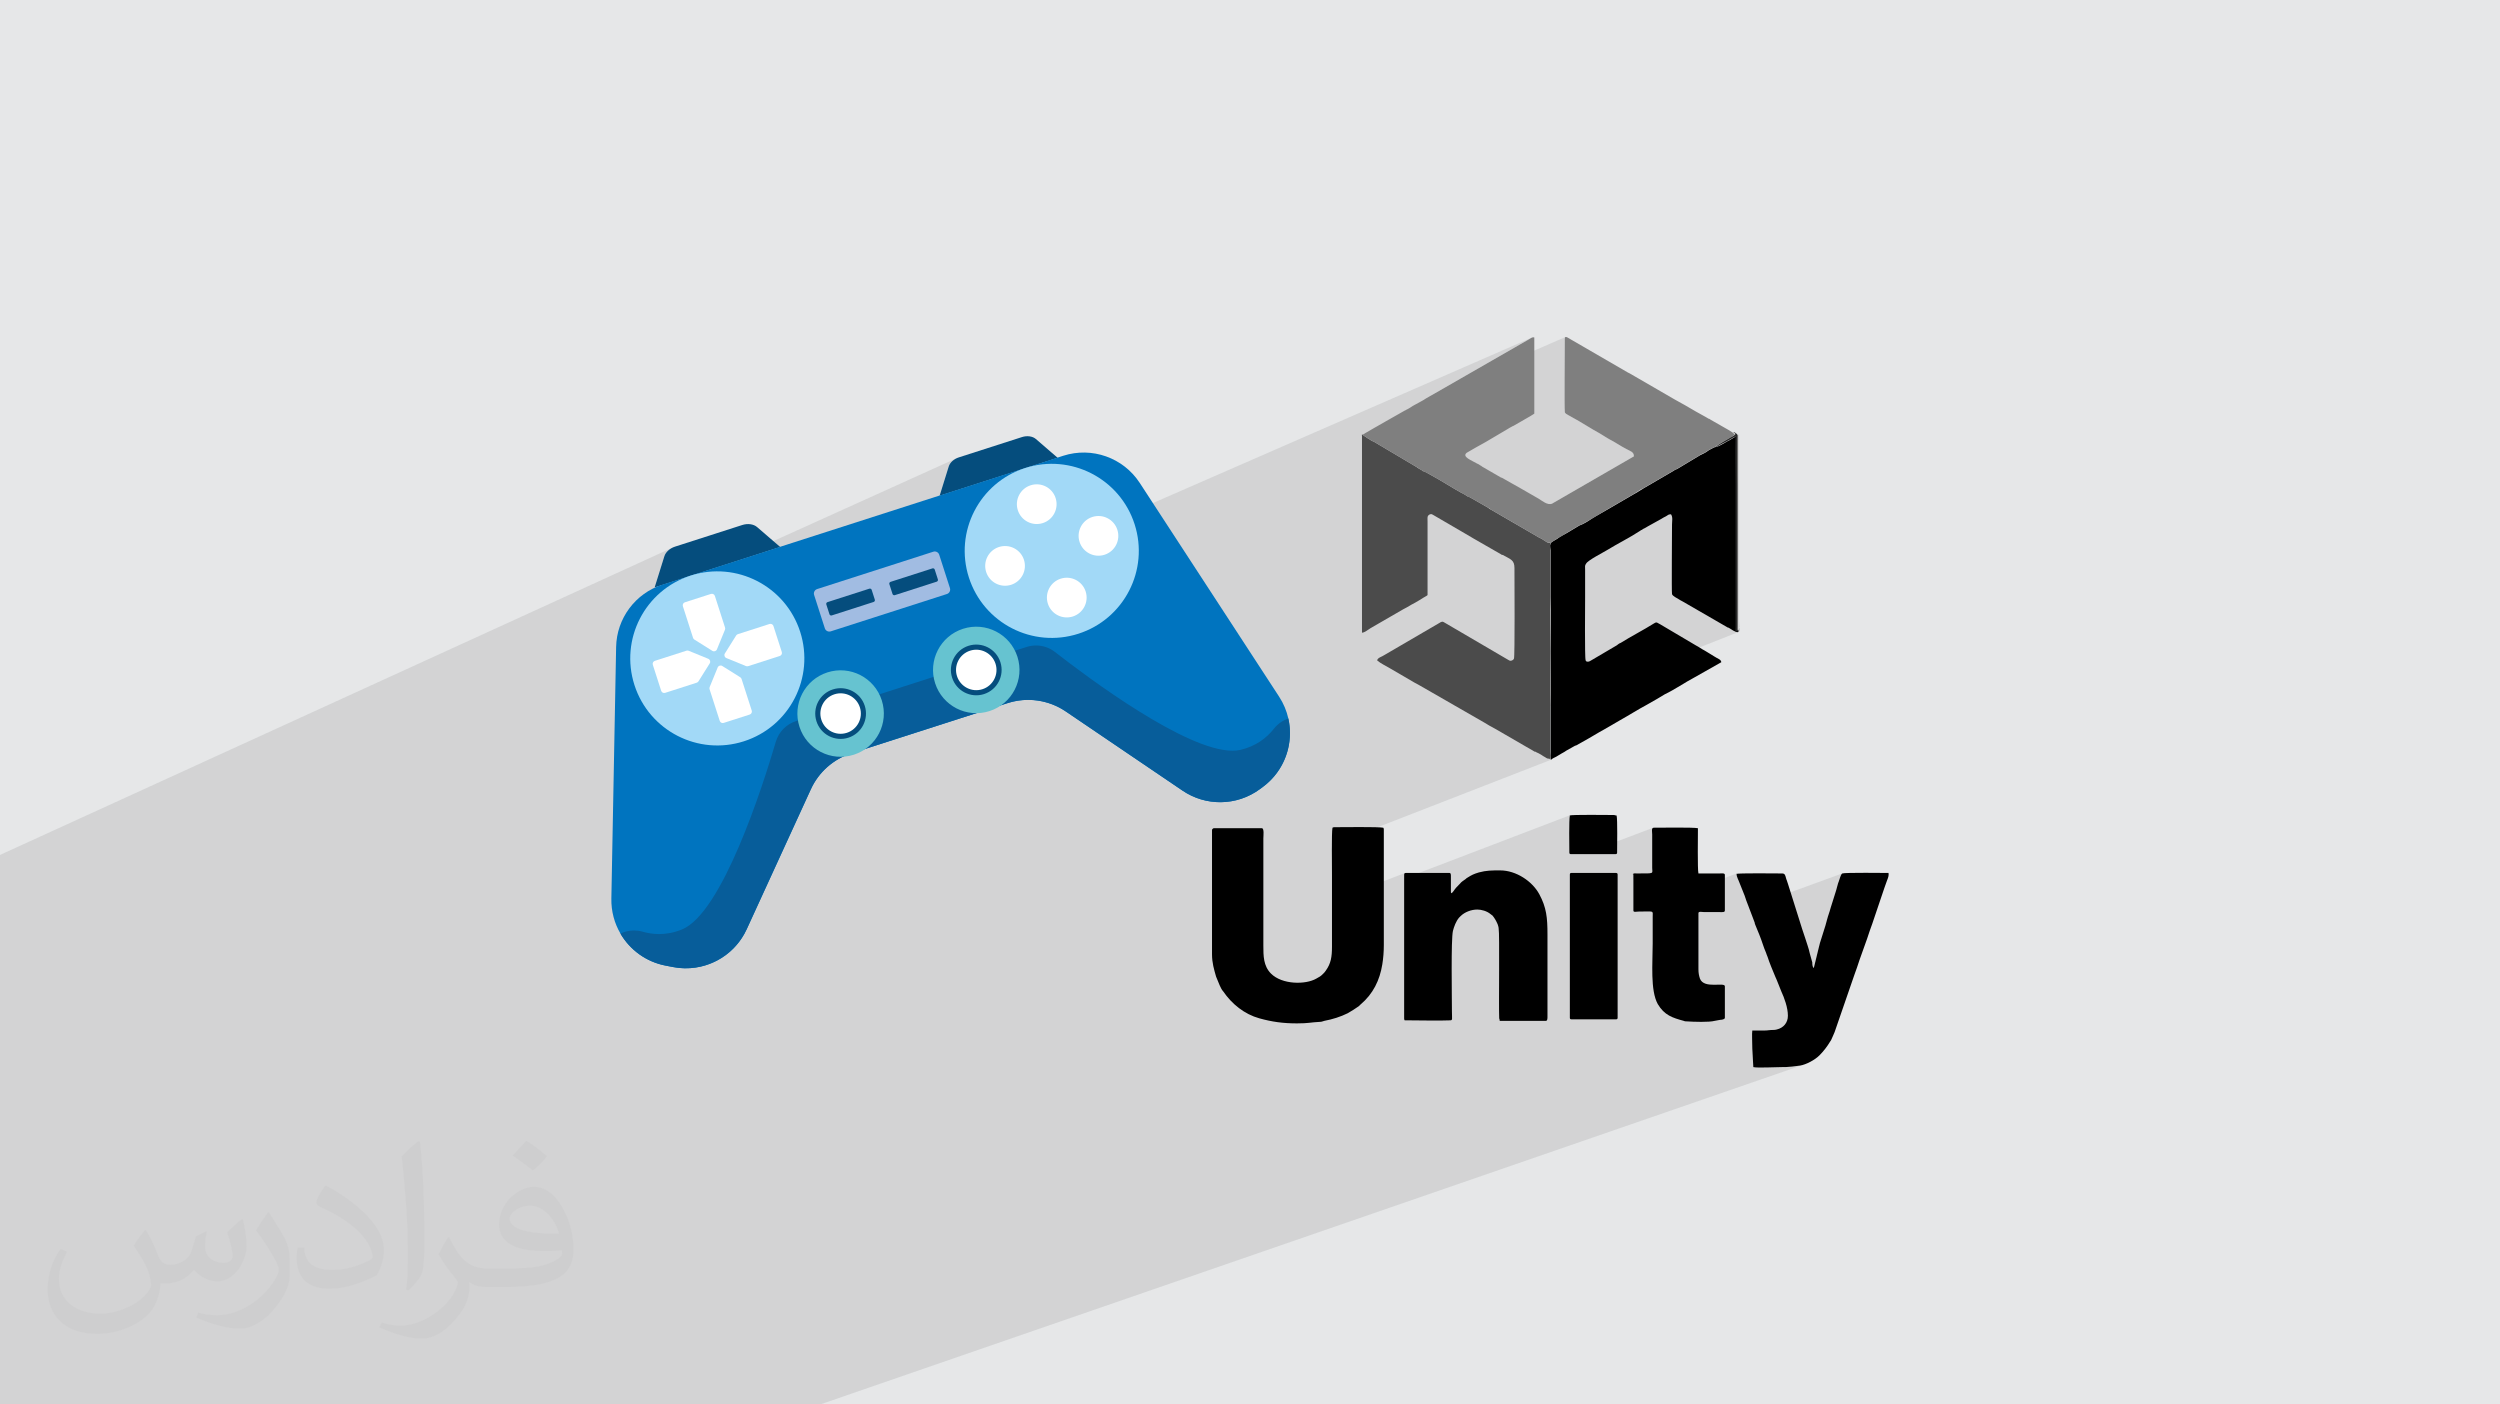
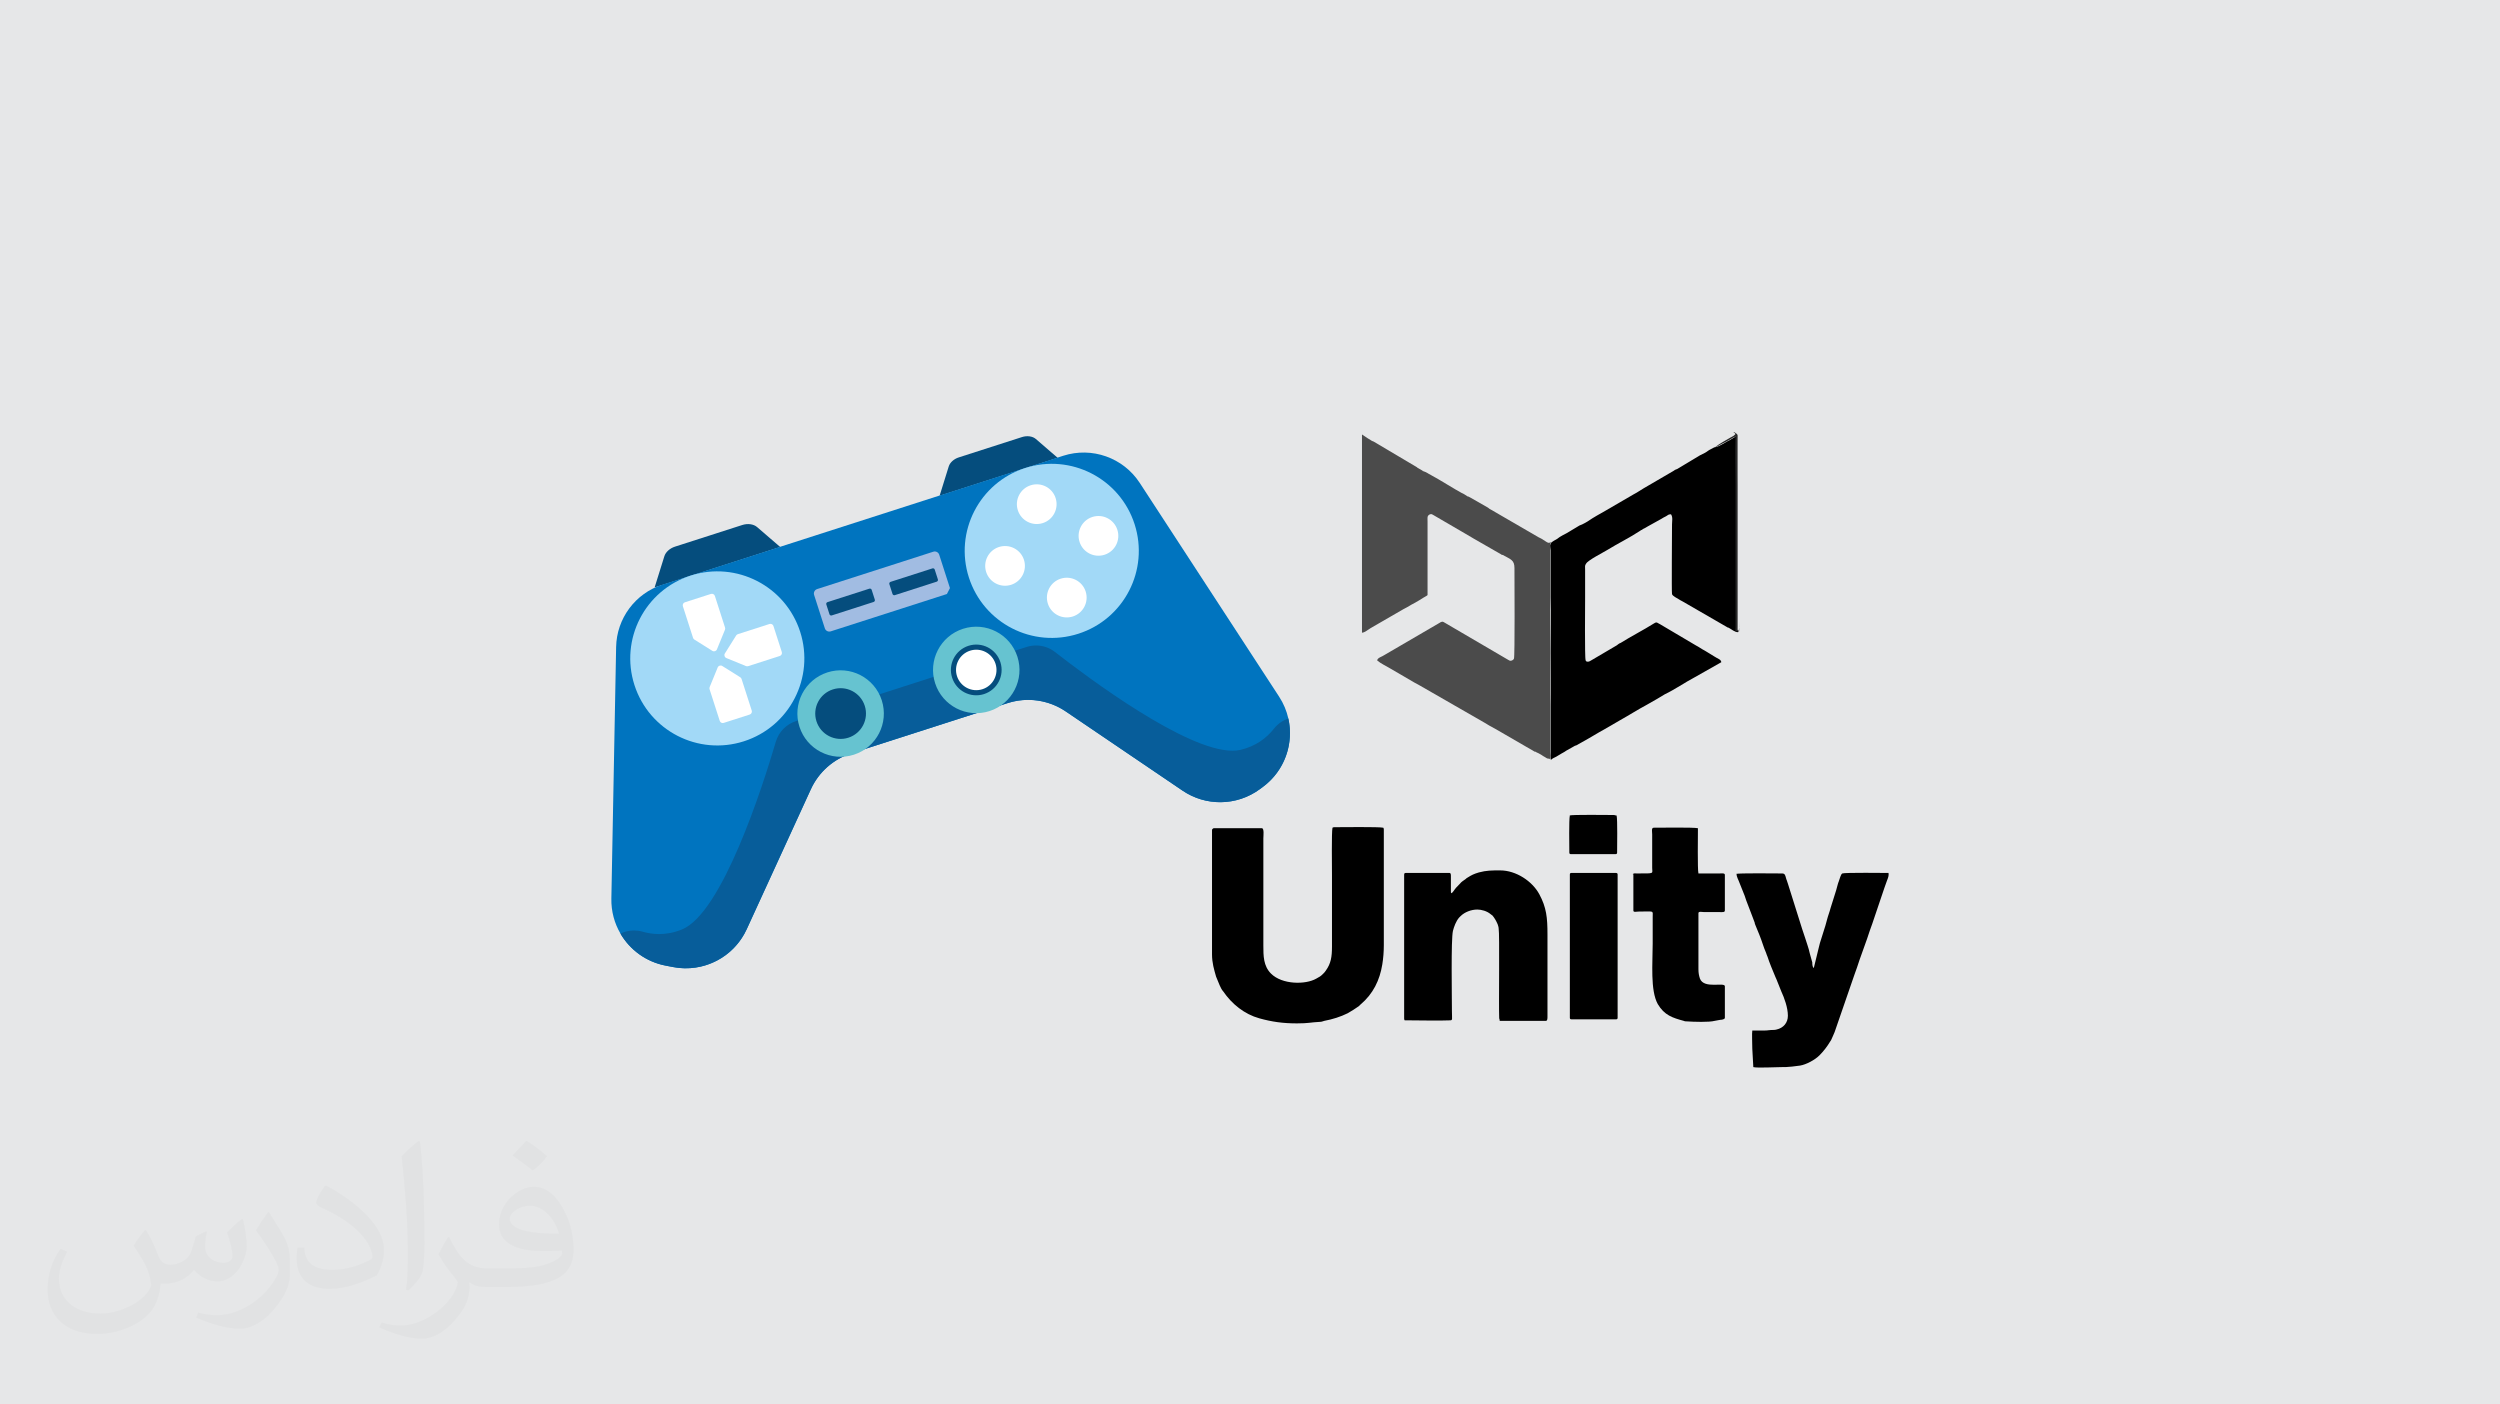
<svg xmlns="http://www.w3.org/2000/svg" xml:space="preserve" width="94.192mm" height="52.917mm" version="1.1" style="shape-rendering:geometricPrecision; text-rendering:geometricPrecision; image-rendering:optimizeQuality; fill-rule:evenodd; clip-rule:evenodd" viewBox="0 0 9404.92 5283.66">
  <defs>
    <style type="text/css">
   
    .fil3 {fill:black}
    .fil6 {fill:#282828}
    .fil4 {fill:#4B4B4B}
    .fil5 {fill:#7F7F7F}
    .fil0 {fill:#E6E7E8}
    .fil10 {fill:#A2D9F7;fill-rule:nonzero}
    .fil12 {fill:#66C3D0;fill-rule:nonzero}
    .fil8 {fill:#0074BF;fill-rule:nonzero}
    .fil7 {fill:#054D7D;fill-rule:nonzero}
    .fil9 {fill:#075D9A;fill-rule:nonzero}
    .fil13 {fill:#A1BCE2;fill-rule:nonzero}
    .fil11 {fill:white;fill-rule:nonzero}
    .fil2 {fill:#373435;fill-opacity:0.031}
    .fil1 {fill:#2B2A29;fill-opacity:0.102}
   
  </style>
  </defs>
  <g id="Layer_x0020_1">
    <polygon class="fil0" points="-0,0 9404.92,0 9404.92,5283.66 -0,5283.66 " />
-     <path class="fil1" d="M-0 4061.62l0 -3.24 0 -0.03 0 -0.13 0 -1.87 0 -0.03 0 -0.4 0 -2.98 0 -7.09 0 -1.18 0 -2.97 0 -1.33 0 -0.12 0 -0.25 0 -0.25 0 -0.35 0 -0.62 0 -1.18 0 -0.07 0 -7.29 0 -7.93 0 -10.11 0 -14.7 0 -4.19 0 -1.31 0 -24.87 0 -4.09 0 -18.8 0 -0.44 0 -14.58 0 -0.74 0 -20.87 0 -4.58 0 -5.32 0 -0.07 0 -10.84 0 -1.91 0 -4.64 0 -2.39 0 -16.43 0 -2.51 0 -0.03 0 -6.65 0 -2.38 0 -7.83 0 -0.09 0 -0.1 0 -0.53 0 -0.1 0 -1.24 0 -2.66 0 -1.95 0 -2.65 0 -2.17 0 -0.92 0 -20.56 0 -19.2 0 -1.78 0 -1.47 0 -12.11 0 -0.95 0 -12.5 0 -7.27 0 -1.38 0 -0.01 0 -6.99 0 -5.6 0 -3.49 0 -2.57 0 -14.54 0 -0.05 0 -1.89 0 -0.53 0 -6.83 0 -0.67 0 -0.35 0 -0.01 0 -2.58 0 -5.84 0 -2.03 0 -3.24 0 -1.24 0 -0.04 0 -0.64 0 -1.12 0 -0.55 0 -6.89 0 -5.53 0 -6.91 0 -6 0 -4.99 0 -13.89 0 -0.59 0 -6.04 0 -2.29 0 -5.11 0 -4.86 0 -11.76 0 -1.68 0 -0.33 0 -24.19 0 -9.62 0 -0.03 0 -0.93 0 -12.82 0 -7.87 0 -8.12 0 -50.71 0 -14.42 0 -1.91 0 -11.92 0 -21.21 0 -16.32 0 -10.5 0 -42.19 0 -15.14 0 -15.64 0 -10.14 0 -2.13 0 -12.13 0 -1.11 0 -92.34 0 -17.04 2532.28 -1157.28 -6.73 3.38 -6.18 3.96 -5.56 4.49 -4.87 4.94 -4.1 5.32 -3.27 5.65 -2.35 5.91 -36.54 117.11 9.21 -2.96 1.71 -0.78 -1.64 0.75 103.46 -33.27 6.96 -2.84 15.91 -5.56 16.18 -4.75 7.28 -1.75 53.34 -17.14 925.05 -418.32 -6.31 3.19 -5.81 3.73 -5.23 4.22 -4.57 4.64 -3.86 5.02 -3.07 5.31 -2.22 5.56 -34.29 110.2 298.79 -96.06 6.99 -2.86 15.92 -5.56 16.17 -4.75 7.38 -1.77 98.91 -31.8 -54.05 24.15 12.64 -1.07 16.15 -0.56 16.06 0.25 15.95 1.03 15.82 1.81 15.66 2.56 15.47 3.3 15.25 4.04 15.02 4.76 14.75 5.47 14.47 6.16 14.14 6.84 13.8 7.5 13.44 8.17 13.04 8.8 12.62 9.43 12.17 10.04 11.7 10.63 11.2 11.23 10.68 11.79 10.13 12.36 9.56 12.91 8.96 13.44 8.34 13.96 7.68 14.48 1.95 4.16 1511.59 -660.13 -2.4 1.1 -2.31 1.38 -2.33 1.53 -2.47 1.57 -2.71 1.51 -367.72 211.17 506.73 -220.51 -1.74 0.87 -1.02 1.76 -0.48 2.49 -0.12 3.02 0.06 3.37 0.06 3.55 -0.02 9.1 -0.06 12.6 -0.08 15.56 -0.11 17.99 -0.11 19.88 -0.12 21.24 -0.12 22.07 -0.1 22.35 -0.07 22.11 -0.05 21.33 -0.01 20.01 0.04 18.15 0.1 15.77 0.16 12.85 0.24 9.4 0.31 5.4 0.34 2.62 0.95 2.16 1.44 1.81 1.82 1.54 2.09 1.36 2.25 1.28 2.29 1.27 2.23 1.36 2.15 1.35 2.16 1.22 2.15 1.13 2.15 1.09 2.15 1.08 2.16 1.13 2.15 1.22 2.16 1.35 11.41 6.31 12.49 7.26 13.2 7.88 13.57 8.19 13.56 8.2 13.2 7.88 12.49 7.26 11.41 6.31 24.85 15.3 1.35 0.72 1.22 0.72 1.13 0.72 1.09 0.71 1.09 0.72 1.13 0.72 1.22 0.71 1.35 0.72 8.53 4.47 8.39 4.73 8.3 4.91 8.26 5 8.25 5 8.3 4.92 8.39 4.73 8.53 4.46 4.99 2.64 4.83 2.36 4.52 2.3 4.05 2.51 3.41 2.96 2.65 3.64 1.7 4.59 0.6 5.78 -307.84 177.82 -156.47 65.3 14.96 8.69 824.18 -343.59 1.03 1.66 0.36 0.78 0.78 0.36 1.66 1.03 3.82 3.82 -3.82 3.82 -2.07 1.91 -1.94 1.47 -1.85 1.17 -1.8 0.96 -1.81 0.87 -1.84 0.89 -1.94 1.03 -2.07 1.27 -4.34 2.34 -6.74 3.84 -2.88 1.69 46.47 -19.35 0 739.99 -8.47 3.34 4.63 0.47 -705.54 278.64 0 151.58 0 2.79 0 2.66 0 2.56 0 2.53 0 2.52 0 2.56 0 2.66 0 2.79 -0.07 2.57 -0.17 3.26 -0.16 3.75 -0.04 2.06 92.46 -36.02 0.71 -0.23 0.72 -0.14 0.72 -0.07 0.71 -0.03 0.72 0 -96.05 37.41 -0.02 1.06 0.11 4.13 0.37 4.02 0.74 3.7 1.18 3.2 -824.68 320.78 -0.03 5 -0.02 14.4 0.02 14.53 0.05 14.36 0.08 13.84 0.09 13.02 0.09 11.88 0.07 10.42 0.06 8.63 0.02 6.54 0 97.84 273.96 -104.82 -1.03 0.83 -0.68 1.11 -0.42 1.39 -0.21 1.64 -0.08 1.86 -0.01 2.06 0 11.77 621.43 -237.4 1.92 0 -0.65 3.81 -0.53 5.55 -0.42 7.07 -0.32 8.34 -0.22 9.38 -0.15 10.18 -0.08 10.76 -0.03 11.11 0.02 11.22 0.06 11.09 0.07 10.75 0.09 10.16 0.09 9.35 0.08 8.29 0.05 7.01 0.02 5.5 0.09 1.35 0.27 1.16 0.45 0.99 0.63 0.81 0.81 0.63 0.99 0.45 1.16 0.27 1.35 0.09 46.9 0 261.77 -98.73 -1.94 1.86 -1.09 2.81 -0.43 3.49 0.01 3.94 0.26 4.15 0.3 4.1 0.15 3.81 0 126.19 0.35 7.49 0.34 5.48 -0.79 3.76 -3.02 2.39 -67.64 25.18 0 116.3 0.51 2.37 1.09 1.13 382.73 -141.14 3.8 -0.02 0.03 -0.01 0.34 4.3 0.92 4.3 1.37 4.3 1.68 4.3 1.86 4.29 1.91 4.3 1.82 4.3 1.59 4.3 19.12 47.81 0.72 2.15 0.71 2.16 0.72 2.15 0.72 2.16 0.72 2.15 0.72 2.15 0.72 2.16 0.72 2.15 10.2 26.71 351.16 -128.04 -1.35 0.97 -1.19 1.39 -1.06 1.71 -0.95 1.92 -0.86 2 -0.79 1.98 -0.74 1.84 -0.72 1.6 -5.74 17.2 -0.63 1.36 -0.5 1.24 -0.41 1.2 -0.37 1.23 -0.37 1.31 -0.41 1.47 -0.5 1.69 -0.64 1.99 -0.72 2.79 -0.71 2.66 -0.72 2.56 -0.72 2.52 -0.72 2.52 -0.72 2.57 -0.71 2.66 -0.72 2.79 -21.03 66.92 -1.52 5.65 -1.65 5.52 -1.75 5.43 -1.78 5.38 -1.79 5.38 -1.75 5.43 -1.65 5.52 -1.52 5.66 -0.72 2.87 -0.71 2.85 -0.72 2.8 -0.72 2.73 -0.72 2.64 -0.72 2.54 -0.71 2.39 -0.72 2.24 -21.03 66.94 -0.72 2.87 -0.72 2.87 -0.72 2.87 -0.72 2.87 -0.72 2.87 -0.72 2.88 -0.71 2.87 -0.72 2.87 -17.2 70.75 -137.93 49.04 15.56 38.9 4.36 9.83 4.36 10.69 4.17 11.37 3.82 11.84 3.29 12.11 2.58 12.18 1.67 12.04 0.6 11.71 -0.79 9.67 -2.29 8.89 -3.67 8.04 -4.96 7.11 -6.12 6.13 -7.17 5.07 -8.12 3.95 -101.47 35.55 0.03 2.6 0.21 10.46 0.24 10.15 0.19 9.17 0.08 7.51 3.81 68.83 7.58 1.1 11.81 0.52 14.73 0.07 16.32 -0.25 16.58 -0.43 15.54 -0.47 13.16 -0.38 9.46 -0.16 5.33 0 4.7 -0.03 4.35 -0.07 4.25 -0.14 4.43 -0.23 4.88 -0.34 5.6 -0.47 6.59 -0.63 30.59 -3.82 9.01 -2.04 9.61 -3.14 -3705.33 1280.17 -3.25 0 -17.47 0 -30.97 0 -94.09 0 -179.76 0 -101.97 0 -72.44 0 -21.21 0 -180.5 0 -5.3 0 -8.99 0 -55.21 0 -34.48 0 -13.17 0 -61.57 0 -24.92 0 -11.01 0 -120.93 0 -18.71 0 -1.32 0 -3.17 0 -27.12 0 -45.69 0 -41.81 0 -30.53 0 -19.1 0 -5.05 0 -45.08 0 -0.38 0 -0.64 0 -80.71 0 -10.92 0 -61.82 0 -29.62 0 -12.09 0 -19.66 0 -16.01 0 -24.93 0 -19.26 0 -23.45 0 -22.15 0 -2.7 0 -10.22 0 -15.51 0 -9.05 0 -41.61 0 -13.11 0 -16.26 0 -29.14 0 -3.55 0 -11.61 0 -0.54 0 -3.68 0 -15.89 0 -88.7 0 -18.39 0 -76.11 0 -12.54 0 -0.02 0 -3.18 0 -9.46 0 -19.94 0 -13.35 0 -6.03 0 -62.26 0 -164.87 0 -5.33 0 -2.75 0 -32.55 0 -0.74 0 -7.05 0 -2.37 0 -0.15 0 -90.76 0 -19.63 0 -3.75 0 -2.51 0 -21.12 0 -18.29 0 -35.92 0 -2.87 0 -9.36 0 -1.95 0 -13.89 0 -1.3 0 -50.63 0 -38.91 0 -12.26 0 -19.78 0 -19.55 0 -13.18 0 -4.37 0 -33.03 0 -10.63 0 -38.44 0 -2 0 -23.23 0 -6.33 0 -8.5 0 -164.98 0 -17.62 0 -1.59 0 -26.03 0 -17.53 0 -60.14 0 0 -60.02 0 -95.73 0 -0.59 0 -4.37 0 -9.15 0 -0.76 0 -5.41 0 -4.07 0 -11.62 0 -5.81 0 -2.67 0 -3.44 0 -6.66 0 -0.2 0 -110.54 0 -2 0 -1.87 0 -0.29 0 -0.58 0 -11.75 0 -4.08 0 -7.06 0 -0.62 0 -4.11 0 -2.08 0 -3.52 0 -0.42 0 -0.79 0 -54.56 0 -0.53 0 -2.98 0 -0.03 0 -12.21 0 -2.22 0 -0.54 0 -0.02 0 -0.08 0 -1.41 0 -17.5 0 -0.78 0 -32.96 0 -7.59 0 -3.04 0 -17.33 0 -3.24 0 -3.21 0 -0.45 0 -30.63 0 -16.75 0 -6.63 0 -3.91 0 -0.09 0 -17.95 0 -5.22 0 -14.15 0 -2.61 0 -15.7 0 -10.12 0 -18.39 0 -19.29 0 -4.55 0 -6.92 0 -30.33 0 -0.9 0 -9.44 0 -1.68 0 -19.6 0 -0.45 0 -0.98 0 -0.2 0 -9.63 0 -1.89 0 -4.05 0 -19.93 0 -0.02 0 -1.11 0 -5.53 0 -9.17 0 -0.63 0 -0.23 0 -23.16 0 -0.67 0 -2.3 0 -2.94 0 -2.97 0 -7.2 0 -0.06 0 -0.11 0 -0.06 0 -0.44 0 -0.23 0 -1.44 0 -4.89 0 -0.91 0 -2.66 0 -1.81 0 -4.23 0 -10.24 0 -5.81 0 -0.66 0 -15.14 0 -0.75 0 -0.03 0 -0.21 0 -0.46 0 -0.09 0 -3.57 0 -5.74 0 -2.87 0 -1.32 0 -0.52 0 -0.06 0 -2.46 0 -0.96 0 -0.18 0 -0.12 0 -0.54 0 -0.01 0 -0.24 0 -0.42 0 -0.89 0 -1.96 0 -1.43 0 -0.86 0 -0.29 0 -0.09 0 -1.62 0 -1.67 0 -2.58 0 -1.56 0 -0.26 0 -0.42 0 -3.97 0 -0.92 0 -0.56 0 -0.25 0 -0.06 0 -0.26 0 -2.36 0 -3.87 0 -0.92 0 -7.62 0 -0.51 0 -39.98 0 -20.19 0 -10.4 0 -0.59 0 -2.29 0 -16.12 0 -1.74 0 -24.26 0 -10.18 0 -0.24 0 -0.42 0 -2.54 0 -3.61 0 -1.22 0 -1.09 0 -0.62 0 -8.17 0 -0.93 0 -7.27 0 -2.13 0 -0.37 0 -0.68 0 -17.73 0 -27.62 0 -19.11 0 -0.77 0 -11.08 0 -8.05 0 -9.33 0 -3.57 0 -1.05 0 -0.66 0 -15.13zm2598.28 -1896.39l-8 3.61 0.04 -0.01 7.96 -3.6z" />
    <path class="fil2" d="M548.54 4627.69c17.95,27.21 29.6,53.36 40.96,82.43 8.45,16.91 12.93,48.09 52.57,48.09 11.61,0 28.28,-3.42 43.06,-11.61 16.63,-8.73 29.32,-21.94 35.94,-42l15.85 -53.36 38.57 -19.02 2.64 2.64c-5.27,20.09 -6.59,39.36 -6.59,54.43 0,44.63 38.57,61.56 69.22,61.56 17.95,0 34.09,-8.73 34.09,-25.11 0,-21.13 -8.98,-57.06 -20.62,-89.29 17.95,-17.95 35.94,-35.94 56.53,-50.47l3.17 1.6c8.98,38.04 14,75.56 14,100.66 0,24.57 -10.83,51.79 -19.81,69.49 -18.49,34.87 -51.25,62.62 -90.87,62.62 -30.1,0 -63.65,-15.07 -86.66,-43.06l-1.32 0c-21.66,26.96 -55.22,51.25 -108.86,51.25l-16.63 0c-2.64,35.41 -10.29,60.49 -21.94,82.95 -31.95,62.34 -126.81,106.47 -216.1,106.47 -124.17,0 -186.51,-71.59 -186.51,-166.96 0,-58.91 19.27,-113.6 48.88,-152.42l24.29 10.04c-18.49,35.41 -30.91,68.68 -30.91,101.45 0,89.29 72.66,131.83 156.4,131.83 77.68,0 173.83,-49.41 191.28,-106.72 -6.59,-62.62 -30.1,-91.93 -66.04,-148.99 10.83,-19.02 24.83,-38.04 42.28,-58.38l3.17 0 0 0 0 0 -0.02 -0.09zm1432.13 -336.04c26.15,16.39 51.79,35.66 76.87,57.85 -14,19.81 -31.45,37.79 -53.11,53.64 -25.11,-20.34 -50.19,-37.79 -75.84,-56.27 17.42,-19.55 34.62,-38.29 52.04,-55.22l0 0 0 0 0 0 0 0 0 0 0.03 0zm13.47 244.11c-42.28,0 -76.87,27.75 -76.87,48.34 0,44.13 84.53,57.85 185.72,57.31 -12.68,-51.79 -57.06,-105.68 -108.86,-105.68l0.01 0.03zm-94.86 236.19c54.96,0 103.04,-1.6 139.74,-10.83 40.96,-10.29 75.56,-30.91 75.56,-45.17 0,-3.7 0,-8.19 -1.32,-11.89 -22.98,2.11 -49.41,2.11 -72.38,2.11 -74.49,0 -131.55,-16.91 -154.02,-58.66 -5.55,-11.61 -9.51,-24.57 -9.51,-39.36 0,-40.43 17.42,-79.79 48.09,-107 25.61,-22.45 53.89,-36.44 82.67,-36.44 52.04,0 93.51,41.75 122.57,107.54 15.85,35.94 26.68,77.4 26.68,129.72 0,34.87 -9.51,64.19 -31.17,85.85 -40.43,39.11 -114.92,53.89 -229.04,53.89l-51.79 0 0 0 -13.47 0c-28.28,0 -48.62,-5.02 -64.72,-17.42l-2.64 0c0.79,6.59 1.32,12.93 1.32,19.02 0,25.61 -8.45,58.38 -25.61,84.53 -50.72,75.3 -105.68,108.04 -153.24,108.04 -48.09,0 -107,-18.49 -160.11,-42.54l9.51 -18.49c17.17,7.13 40.96,11.89 73.7,11.89 85.85,0 198.66,-82.43 212.66,-163 -3.17,-6.59 -8.98,-15.32 -17.17,-24.57 -25.11,-29.85 -40.96,-54.68 -55.75,-80.83 12.68,-25.11 24.29,-45.17 35.13,-63.4l4.49 -0.53c36.72,74.77 69.99,117.55 144.23,117.55l11.61 0 0 0 53.89 0 0 0 0 0 0 0 0 0 0 0 0.09 0.01zm-371.98 79c6.34,-34.34 6.87,-72.91 6.87,-108.86l0 -53.36c0,-99.6 -12.68,-244.36 -22.98,-338.68 17.95,-19.27 43.06,-42 62.87,-57.31l5.81 1.6c13.47,118.62 16.63,256 16.63,383.06 0,33.3 -1.32,65.79 -4.49,89.55 -1.85,30.1 -19.27,52.83 -56.53,87.7l-8.19 -3.7zm-382.8 -157.19c1.85,46.77 24.83,83.49 105.15,83.49 49.93,0 92.19,-12.93 138.96,-35.13 8.45,-3.7 12.93,-8.73 12.93,-12.93 0,-29.32 -22.45,-68.15 -60.23,-103.55 -36.72,-33.3 -85.34,-62.62 -130.76,-82.18 -15.6,-6.59 -20.62,-13.47 -20.62,-20.09 0,-13.47 17.95,-41.75 32.77,-62.09l5.02 -0.53c52.04,27.21 110.17,67.64 153.24,112.53 39.11,41.47 63.4,83.49 63.4,129.19 0,33.81 -10.29,65.51 -26.96,95.11 -57.06,28.79 -117.83,50.72 -178.06,50.72 -73.17,0 -123.1,-34.34 -123.1,-114.92 0,-8.73 0,-22.19 3.17,-39.64l25.11 0 0 0 0 0 0 0 0 0 0 0 -0.02 0zm-132.37 -132.9l45.45 73.45c16.63,27.21 32.23,56.81 32.23,103.55l0 59.7c0,48.34 -30.91,100.13 -80.83,151.38 -39.11,34.62 -73.7,49.41 -105.68,49.41 -47.55,0 -101.98,-14.79 -164.85,-41.75l7.13 -18.49c19.81,5.27 42.79,9.77 71.06,9.77 90.36,-0.53 182.8,-66.57 225.08,-147.15 5.02,-9.26 6.87,-17.95 6.87,-24.04 0,-9.26 -5.02,-19.55 -8.98,-28.79 -22.98,-43.31 -48.62,-82.95 -76.87,-119.68 14.79,-23.25 29.6,-45.7 45.7,-67.9l3.7 0.53 0 0 0 0 0 0 0 0 0 0 -0.02 0.01z" />
    <g id="_2267323065616">
      <g id="_1875633832624">
        <g>
          <path class="fil3" d="M4559.57 3117.62l0 472.29c0,32.5 7.65,57.36 15.3,84.13l13.39 32.5c3.81,7.65 7.64,17.21 13.38,22.95 32.5,47.8 80.31,86.04 135.75,101.34 47.82,13.39 89.87,19.12 141.51,19.12 43.98,0 49.71,-3.82 86.05,-5.73 7.64,0 9.56,-1.92 17.2,-3.82 30.58,-5.74 61.19,-15.3 87.96,-28.69 13.38,-7.64 28.68,-17.2 42.06,-26.76 1.92,-1.92 1.92,-1.92 1.92,-1.92l3.82 -3.82c47.81,-40.15 72.66,-91.78 82.23,-151.05 3.81,-22.95 5.73,-47.82 5.73,-72.67l0 -434.04c0,-3.82 0,-3.82 -1.92,-7.65 -17.2,-3.82 -154.88,-1.92 -183.55,-1.92 -3.82,0 -3.82,0 -7.66,1.92 -3.82,17.2 -1.91,149.14 -1.91,177.83l0 269.59c0,38.24 -3.82,63.11 -22.95,89.87 -3.82,5.73 -5.73,7.65 -9.56,11.47 -13.38,13.38 -11.47,9.57 -26.77,19.12 -40.15,22.95 -128.12,22.95 -170.17,-19.12 -28.69,-28.68 -28.69,-66.93 -28.69,-105.16l0 -403.46c0,-9.57 3.82,-38.23 -5.73,-38.23l-179.74 0c-3.82,0 -5.74,1.91 -5.74,5.73l-1.92 -3.82z" />
          <path class="fil3" d="M5458.27 3356.63l0 -59.28c0,-7.65 0,-13.39 -5.73,-13.39l-164.44 0c-5.74,0 -5.74,3.82 -5.74,9.57l0 537.3c0,3.82 0,3.82 1.92,7.65l17.2 0c47.81,0 108.99,1.92 152.98,0 11.46,0 7.64,-3.82 7.64,-34.41 0,-53.55 -3.82,-269.61 3.82,-302.12 3.83,-15.29 11.47,-36.33 22.96,-49.71 0,0 0,0 0,0l5.73 -5.74c15.3,-15.29 40.15,-24.85 63.09,-24.85 15.3,0 36.33,5.73 49.72,17.2l7.65 5.74c0,0 0,0 0,0 7.64,9.56 13.38,19.12 19.11,32.5 1.92,5.73 3.82,11.47 3.82,17.21 3.82,15.3 0,288.72 1.92,334.61 0,5.73 1.91,3.82 1.91,11.47l174.01 0c5.74,0 5.74,-9.56 5.74,-15.3l0 -309.76c0,-63.1 -3.83,-101.34 -30.59,-151.06 -26.77,-49.71 -87.97,-89.86 -147.24,-89.86 -32.5,0 -51.63,0 -80.31,7.65 -19.12,5.73 -26.77,9.56 -42.07,19.11 -5.73,3.82 -3.82,1.92 -7.65,5.74 -9.56,7.65 -13.38,7.65 -22.94,19.11 -9.57,9.57 -15.3,15.3 -22.96,26.78 -3.82,3.82 -3.82,5.73 -7.64,7.64l-1.93 -3.79z" />
          <path class="fil3" d="M6532.87 3287.79c0,11.47 7.65,22.95 11.47,34.42l19.12 47.81c1.91,5.73 3.82,11.47 5.74,17.2l24.85 65.02c1.91,5.73 3.82,9.56 5.73,15.3 1.91,3.81 1.91,5.73 1.91,7.64l17.21 42.07c9.57,22.94 15.3,45.89 24.85,66.92 1.91,5.74 3.83,11.47 5.74,15.3 5.73,19.12 21.03,55.46 30.58,78.4 1.92,1.91 0,1.91 1.92,3.82l19.12 47.81c11.47,24.85 24.85,61.19 24.85,91.78 0,26.77 -17.2,45.89 -42.07,51.62 -5.73,1.92 -15.29,1.92 -21.03,1.92 -7.65,0 -11.47,1.91 -22.95,1.91 -15.3,0 -30.58,0 -47.8,0 -1.92,9.57 0,51.63 0,68.85l3.81 68.83c13.39,3.83 86.05,0 105.17,0 15.3,0 21.03,0 40.15,-1.91l30.59 -3.82c22.94,-3.82 55.46,-21.03 72.66,-38.23 15.29,-15.3 28.68,-32.51 40.15,-51.63 1.92,-1.92 1.92,-3.82 3.82,-5.74l7.65 -17.2c1.91,-5.73 3.82,-7.65 5.73,-13.38l74.58 -216.07c3.82,-9.57 5.74,-17.2 9.56,-26.77 3.82,-9.56 5.74,-19.12 9.57,-28.68l28.68 -80.31c3.82,-9.57 5.73,-19.12 9.56,-28.69 3.82,-9.56 5.73,-17.2 9.57,-26.76l45.89 -135.76c3.82,-9.56 5.73,-17.21 9.57,-26.77 3.82,-9.56 7.65,-19.12 5.73,-28.68 -7.65,0 -166.36,-1.92 -174,1.91 -3.82,1.91 -5.74,9.57 -7.65,13.39l-5.74 17.2c-1.91,3.82 -1.91,5.73 -3.82,11.47 -1.91,7.65 -3.82,13.38 -5.73,21.04l-21.03 66.92c-3.82,15.3 -9.57,28.68 -13.39,43.98 -1.91,7.65 -3.82,15.3 -5.73,21.03l-21.03 66.94c-1.92,7.64 -3.83,15.29 -5.74,22.94l-17.2 70.75c-5.74,-3.82 -5.74,-15.3 -5.74,-21.04l-9.56 -34.41c-3.82,-19.12 -11.47,-38.23 -17.21,-57.36l-7.65 -22.95c-1.91,-3.82 -1.91,-7.65 -3.82,-11.47l-53.54 -170.18c-1.92,-3.82 -1.92,-7.64 -3.82,-11.46 -1.92,-3.83 -1.92,-5.74 -3.82,-11.47 -1.91,-7.65 -3.82,-15.3 -13.39,-15.3 -22.94,0 -164.43,-1.92 -175.9,1.91l3.83 -0.02 0 -0.01z" />
          <path class="fil3" d="M6144.71 3287.79l0 137.67c0,7.66 11.48,3.83 19.12,3.83 61.19,0 53.55,-5.74 53.55,21.03 0,32.5 0,65.01 0,99.43 0,72.66 -9.57,175.91 19.12,227.54 24.85,42.07 55.45,51.63 97.51,63.11 5.73,1.91 3.82,1.91 9.56,1.91 28.69,1.91 86.04,3.82 107.08,-1.91 7.65,-1.93 13.38,-1.93 21.04,-3.83 5.73,0 17.19,-1.91 17.19,-7.65l0 -118.54c0,-17.21 -78.39,11.46 -93.69,-28.69 -3.81,-11.46 -5.74,-21.03 -5.74,-36.32l0 -210.33c0,-7.65 15.3,-3.82 21.04,-3.82l57.36 0c9.57,0 21.03,1.91 21.03,-5.74l0 -133.85c0,-7.65 -9.56,-5.74 -19.11,-5.74l-80.32 0c-3.81,-15.29 -1.91,-143.4 -1.91,-170.17 -17.2,-3.83 -139.59,-1.91 -166.35,-1.91 -9.57,0 -5.73,15.29 -5.73,24.85l0 126.19c0,22.95 11.46,21.03 -59.28,21.03 -5.74,0 -13.39,-1.91 -13.39,5.74l1.92 -3.83z" />
          <path class="fil3" d="M5905.7 3289.7l0 539.22c0,3.81 1.91,5.73 5.73,5.73l168.27 0c3.82,0 5.74,-1.92 5.74,-5.73l0 -539.22c0,-5.73 -3.82,-5.73 -9.57,-5.73l-164.44 0c-3.82,0 -5.73,1.92 -5.73,5.73z" />
          <path class="fil3" d="M5905.7 3067.9c-3.82,15.3 -1.92,114.73 -1.92,139.59 0,3.82 1.92,5.74 5.74,5.74l168.27 0c3.82,0 5.73,-1.92 5.73,-5.74 0,-24.85 1.92,-124.28 -1.91,-139.59 -5.74,0 -5.74,-1.91 -11.47,-1.91 -21.04,0 -156.8,-1.92 -166.36,1.91l1.92 0z" />
        </g>
        <g>
          <path class="fil3" d="M6452.66 1682.3c-3.82,0 -5.73,1.92 -9.56,3.82 -22.95,11.47 -15.3,9.56 -28.69,17.21 -7.64,3.82 -11.47,5.73 -19.11,9.56 -5.74,3.82 -13.39,7.65 -19.12,11.47 -13.39,7.65 -24.85,15.3 -38.24,22.95l-28.68 17.2c-3.82,1.91 -7.65,1.91 -11.47,5.73l-114.73 66.93c-9.56,5.74 -26.76,17.2 -38.24,22.95l-105.16 61.19c-22.94,13.38 -42.06,22.95 -66.92,40.15 -5.74,3.82 -13.39,7.65 -21.03,11.47 -3.83,1.91 -5.74,1.91 -9.57,3.82l-47.81 28.68c-9.56,5.74 -21.03,9.57 -38.23,22.95 -7.66,3.82 -13.39,7.65 -19.12,11.47 -7.66,11.47 -5.74,9.56 -3.83,30.59l0 175.91c1.92,65.01 0,137.67 0,204.59 0,66.93 1.92,139.59 0,202.68l0 154.88c0,7.65 0,13.39 0,21.04 0,5.73 -1.91,21.03 1.92,28.68 5.74,-5.74 11.47,-7.65 19.12,-11.47 7.65,-3.82 11.47,-7.65 19.12,-11.47 7.65,-3.82 13.38,-7.65 19.11,-11.46l30.59 -17.21c1.92,-1.91 3.82,-1.91 5.73,-1.91l30.6 -17.21c24.85,-13.38 51.63,-30.59 76.48,-43.97l59.27 -34.42c34.42,-19.12 66.93,-40.15 99.43,-57.37l40.15 -22.94c3.82,-1.92 5.74,-3.82 9.56,-5.74l19.12 -11.47c36.33,-17.2 74.58,-43.97 110.9,-63.09l101.35 -57.37c-1.92,-11.47 -11.47,-11.47 -28.68,-22.94l-24.86 -15.3c-3.82,-1.92 -5.73,-3.82 -9.56,-5.74 -11.47,-5.74 -21.03,-13.38 -32.51,-19.11l-135.76 -80.32c-1.91,0 -1.91,-1.92 -3.81,-1.92 -9.56,-5.73 -9.56,-5.73 -19.12,0 -36.33,22.96 -87.96,49.72 -124.28,72.67 -3.82,1.91 -5.73,1.91 -7.65,3.82 -3.82,1.91 -3.82,3.81 -7.65,5.74l-97.52 57.35c-3.81,1.92 -5.73,3.83 -11.46,3.83 -3.83,0 -7.65,-1.92 -7.65,-5.74 -3.82,-7.65 -1.92,-212.25 -1.92,-235.19 0,-34.41 0,-70.74 0,-105.16 0,-11.47 -1.91,-15.3 3.82,-22.95 7.65,-13.38 65.02,-42.06 80.31,-51.63 40.15,-24.85 84.13,-45.89 124.29,-72.65 1.91,-1.93 1.91,-1.93 3.81,-1.93 3.82,-1.91 1.92,-1.91 5.74,-3.81 1.91,-1.92 0,0 3.81,-1.92l13.39 -7.65c5.73,-3.81 11.47,-5.74 17.21,-9.56l34.41 -19.12c5.74,-3.82 9.56,-5.73 17.21,-9.56 7.65,-3.82 7.65,-7.66 19.12,-7.66 7.64,11.48 3.82,24.86 3.82,38.24 0,32.51 -1.92,254.31 0,261.96 1.91,7.65 19.11,15.29 24.85,19.12 5.73,3.82 9.56,5.73 13.38,7.65l172.09 99.42c0,0 0,0 1.92,0 11.46,5.74 22.95,17.21 36.32,17.21 5.74,-9.56 3.83,-28.68 3.83,-42.07l0 -701.74 0 739.99c-9.57,-3.82 -7.65,-3.82 -7.65,-17.21 0,-7.64 0,-15.3 0,-22.94l0 -508.63c0,-61.19 -1.92,-126.2 0,-185.47 -5.74,1.92 -7.65,3.82 -11.47,5.74 -3.82,1.91 -3.82,1.91 -9.57,5.73 -3.81,3.82 -11.46,5.73 -17.2,9.57 -7.65,3.81 -30.58,19.11 -38.24,19.11l-5.74 1.93z" />
          <path class="fil4" d="M5833.14 2858.25c-1.91,-7.65 -1.91,-22.95 -1.91,-28.68 0,-7.65 0,-13.39 0,-21.04l0 -154.88c1.91,-63.1 0,-133.86 0,-202.68 0,-66.94 0,-139.59 0,-204.59l0 -175.91c0,-21.04 -1.92,-19.12 3.82,-30.59 -7.65,1.92 -7.65,3.82 -15.3,0l-21.03 -13.38c-3.82,-1.92 -7.66,-3.82 -11.47,-5.74l-177.83 -103.24c-3.82,-1.92 -7.64,-3.83 -11.47,-7.66l-66.92 -38.23c0,0 0,0 0,0l-3.82 -1.92c-1.92,-1.91 -3.82,-1.91 -5.73,-1.91 -9.57,-5.73 -13.39,-9.56 -22.96,-13.39 -28.68,-15.29 -82.22,-49.71 -114.72,-66.92 -15.3,-7.65 -13.39,-9.57 -30.59,-15.3 -7.65,-3.82 3.82,3.82 -1.92,-1.92l-3.81 -1.91c0,0 0,0 0,0l-13.39 -7.65c-5.73,-1.92 0,0 -1.91,-1.92l-164.44 -97.51c-11.47,-3.82 -9.57,-5.74 -21.03,-11.47l-22.96 -15.3 0 745.73c9.57,0 22.96,-11.47 32.51,-17.21l122.36 -70.74c11.47,-5.74 21.03,-11.47 30.59,-17.21 11.47,-5.74 21.03,-11.47 30.59,-17.2 5.73,-3.82 9.56,-5.73 15.3,-9.57 5.73,-3.82 11.47,-5.73 15.3,-9.56l0 -277.25c0,-13.39 -1.92,-19.12 5.73,-24.85 9.57,-5.74 13.38,0 21.03,3.82l137.67 80.31c3.82,1.91 5.74,3.81 9.57,5.73l103.25 59.28c1.91,1.91 1.91,1.91 5.73,1.91 30.59,17.2 43.99,19.12 43.99,49.72 0,40.15 1.91,332.71 -1.93,340.34 -1.91,3.82 -3.81,5.74 -9.56,7.65 -5.73,1.92 -9.56,-1.91 -13.38,-3.82l-235.19 -137.67c-11.47,-7.65 -13.38,-5.73 -22.95,0l-206.5 120.46c-7.65,5.74 -24.86,9.57 -26.77,19.12 1.91,3.83 0,1.91 3.82,3.83 7.65,7.64 34.41,21.03 43.98,26.76l91.77 53.55c7.66,3.81 13.39,7.64 21.04,11.46l242.84 139.59c7.64,3.82 11.46,7.65 19.12,11.47 7.64,3.82 13.38,7.65 21.03,11.47l145.32 84.13c1.91,1.91 1.91,1.91 5.74,1.91 3.82,1.92 5.73,3.82 11.46,5.74 7.66,3.81 13.39,7.65 19.12,11.47 11.47,5.73 11.47,9.56 22.95,9.56l3.81 3.79z" />
-           <path class="fil5" d="M5123.74 1634.5l22.95 15.3c11.47,5.73 9.56,7.65 21.04,11.47l164.43 97.51c3.82,1.92 -1.91,-1.91 1.92,1.92l13.38 7.65c0,0 0,0 0,0l3.82 1.91c5.73,5.74 -5.73,-1.91 1.92,1.92 17.2,7.65 15.3,7.65 30.59,15.3 32.49,17.2 86.04,51.63 114.72,66.92 7.65,3.83 13.38,7.66 22.95,13.39 1.92,1.91 3.82,1.91 5.73,1.91l3.82 1.92c0,0 0,0 0,0l66.93 38.23c3.82,1.92 7.65,3.82 11.47,7.66l177.82 103.24c3.82,1.92 7.66,3.82 11.48,5.74l21.03 13.38c5.73,3.82 7.64,0 15.3,0 5.73,-3.82 13.38,-5.74 19.12,-11.47 19.11,-11.46 28.68,-15.3 38.23,-22.95l47.81 -28.68c3.82,-1.92 5.73,-1.92 9.56,-3.82 7.65,-3.82 13.39,-7.65 21.03,-11.47 24.86,-15.3 43.99,-24.85 66.94,-40.15l105.16 -61.19c11.47,-5.74 26.77,-19.12 38.24,-22.95l114.73 -66.93c3.82,-1.91 5.73,-3.82 11.47,-5.73l28.68 -17.2c13.39,-7.65 24.85,-15.3 38.24,-22.95 7.64,-3.82 13.38,-7.65 19.11,-11.47 7.65,-5.73 11.48,-5.73 19.12,-9.56 13.39,-7.66 5.74,-5.74 28.68,-17.21 3.83,-1.91 5.74,-3.82 9.57,-3.82 3.82,-5.74 47.81,-30.59 55.46,-34.41 5.73,-3.82 9.56,-3.82 15.29,-9.57l3.83 -3.82c0,0 0,-1.91 0,0l-3.83 -3.82c-5.73,-3.82 0,1.92 -3.82,-3.82 -5.73,-3.82 -9.56,-5.74 -15.29,-9.57l-66.94 -38.23c-3.82,-1.92 -3.82,-3.82 -7.64,-3.82 -3.82,-1.91 -5.74,-3.82 -9.57,-5.73l-17.21 -9.57c-28.68,-15.29 -55.45,-32.5 -84.12,-47.81 -5.74,-3.81 -11.48,-5.73 -17.21,-9.56l-168.27 -97.52c-3.82,-1.91 -3.82,-1.91 -7.65,-3.82l-227.54 -131.93c-11.47,-5.74 -9.57,3.82 -9.57,13.38 0,38.24 -1.91,248.57 0,265.79 0,7.64 7.65,9.56 13.39,13.38 5.73,3.82 11.46,5.74 17.2,9.56 28.68,15.3 72.66,43.98 101.34,59.28l24.85 15.3c3.82,1.92 5.74,3.82 9.57,5.73 22.95,11.48 43.98,26.77 66.93,38.24 13.38,7.65 26.76,9.56 26.76,26.77l-307.84 177.82c-17.21,7.65 -38.24,-11.46 -51.63,-19.12 -21.04,-11.46 -42.07,-24.85 -63.1,-36.32l-74.58 -42.08c0,0 0,0 -1.91,0l-72.66 -42.06c-1.92,-1.92 -3.82,-3.82 -5.74,-3.82 -5.73,-3.82 -7.64,-5.73 -13.38,-7.65 -19.12,-11.47 -57.37,-24.86 -38.24,-40.15 15.3,-9.57 53.54,-30.59 70.75,-40.15l84.13 -49.72c5.74,-3.81 9.56,-5.73 13.38,-7.64 1.92,-1.92 3.82,-1.92 7.65,-3.82l63.1 -36.33c5.73,-3.83 9.56,-5.74 15.3,-9.57l0 -286.82c-9.57,-1.92 -13.38,3.82 -21.04,7.65l-386.25 221.8c-5.74,3.82 -11.47,7.66 -19.12,11.47 -7.65,3.82 -13.38,7.65 -21.03,11.47 -7.65,3.83 -13.38,7.65 -19.12,11.47 -3.82,1.92 -5.74,3.82 -9.56,5.73 -5.74,1.92 -5.74,3.82 -11.48,5.74l-70.74 40.15c-9.57,5.74 -87.96,49.71 -91.78,53.54l1.96 -3.84z" />
          <path class="fil6" d="M6452.66 1682.3c7.65,-1.92 28.68,-15.3 38.24,-19.11 5.73,-3.83 13.39,-7.66 17.2,-9.57 5.74,-3.82 3.82,-1.92 9.56,-5.73 3.83,-1.92 5.74,-3.82 11.48,-5.74 -1.92,61.19 0,124.28 0,185.47l0 508.63c0,7.64 0,15.3 0,22.94 0,13.39 -3.82,13.39 7.64,17.21l0 -739.99c-3.82,-5.74 -9.56,-9.56 -15.29,-11.47 3.82,5.73 -1.92,0 3.82,3.82l3.82 3.82c0,0 0,0 0,0l-3.82 3.82c-5.74,5.74 -9.57,5.74 -15.3,9.56 -7.65,3.82 -49.72,28.68 -55.46,34.42l-1.91 1.92z" />
        </g>
      </g>
      <path class="fil7" d="M2935.25 2057.92l-472.57 151.96 36.54 -117.11c4.98,-16.04 20.5,-30.04 40.26,-36.4l252.73 -81.26c20.86,-6.71 42.71,-3.69 55.92,7.69l87.13 75.13z" />
      <path class="fil7" d="M3978.91 1722.35l-444.15 142.8 34.29 -110.2c4.69,-15.09 19.29,-28.28 37.83,-34.25l237.53 -76.37c19.59,-6.31 40.16,-3.45 52.56,7.26l81.94 70.76z" />
      <path class="fil8" d="M4846.66 2703c21.26,94.72 -13.79,196.84 -96.17,257.64l-10.86 8.02c-85.87,63.34 -202.35,65.67 -290.68,5.79l-439.78 -298.17c-64.08,-43.43 -144.57,-54.98 -218.27,-31.27l-588.71 189.29c-67.25,21.62 -122.31,70.5 -151.76,134.74l-241.44 526.8c-48.39,105.49 -162.6,164.23 -276.57,142.22l-28.61 -5.5c-73.46,-14.21 -134.15,-59.44 -169.71,-120.42 -22.65,-38.76 -35.08,-83.91 -34.2,-131.47l17.93 -946.56c2.02,-107.55 72.16,-201.91 174.58,-234.84l1507.41 -484.69c107.99,-34.73 225.88,7.1 287.86,102.14l524.21 803.93c16.9,25.88 28.42,53.78 34.79,82.35z" />
      <path class="fil9" d="M2580.27 3642.65c-15.85,0 -31.85,-1.5 -47.87,-4.58l-28.61 -5.5c-73.46,-14.21 -134.15,-59.44 -169.71,-120.42 15.45,-7.57 32.72,-11.78 50.73,-11.78 10.67,0 21.61,1.48 32.58,4.62 19.6,5.61 40.46,8.95 62.35,8.95 27.21,0 56.02,-5.14 85.99,-17.42 151.34,-61.98 303.39,-537.95 352.91,-706.11 10.82,-36.77 39.15,-65.81 75.66,-77.53l867.8 -279.04c11.61,-3.73 23.56,-5.56 35.44,-5.56 25.46,0 50.59,8.4 71.23,24.49 130.07,101.41 492.77,371.36 667.7,371.39 10.99,0 21.2,-1.07 30.61,-3.3 56.86,-13.52 97.06,-43.7 125.48,-79.56 14.8,-18.71 33.73,-31.42 54.11,-38.28 4.06,18.14 6.07,36.53 6.07,54.86 0.03,77.44 -35.61,153.62 -102.25,202.78l-10.86 8.02c-44.36,32.71 -96.86,49.16 -149.42,49.16 -49.26,0 -98.57,-14.41 -141.26,-43.36l-289.14 -196.04 -150.64 -102.13c-42.17,-28.58 -91.48,-43.36 -141.23,-43.36 -25.89,0 -51.84,3.98 -77.04,12.09l-588.71 189.29c-67.25,21.62 -122.31,70.5 -151.76,134.74l-241.44 526.8c-41.6,90.66 -131.82,146.81 -228.7,146.81z" />
      <path class="fil10" d="M3010.2 2376.7c55.36,172.15 -39.34,356.59 -211.49,411.95 -172.13,55.34 -356.57,-39.34 -411.93,-211.49 -55.36,-172.15 39.34,-356.57 211.49,-411.93 172.15,-55.36 356.57,39.34 411.93,211.47z" />
      <path class="fil11" d="M2789.76 2554.22l38.26 118.99c2,6.22 -1.41,12.86 -7.63,14.87l-97.88 31.46c-6.22,2 -12.87,-1.41 -14.87,-7.63l-38.26 -118.99c-0.85,-2.64 -0.73,-5.5 0.31,-8.09l30.25 -73.92c2.79,-6.78 10.97,-9.42 17.19,-5.52l67.66 42.44c2.35,1.49 4.12,3.75 4.96,6.39z" />
      <path class="fil11" d="M2607.23 2399.64l-38.26 -118.97c-2.01,-6.23 1.41,-12.87 7.63,-14.87l97.88 -31.48c6.22,-2.01 12.86,1.4 14.87,7.62l38.26 119c0.84,2.66 0.73,5.5 -0.31,8.09l-30.25 73.93c-2.77,6.78 -10.97,9.42 -17.19,5.53l-67.66 -42.46c-2.35,-1.49 -4.1,-3.74 -4.96,-6.39z" />
-       <path class="fil11" d="M2621.21 2568.2l-119 38.26c-6.21,1.98 -12.85,-1.43 -14.86,-7.65l-31.46 -97.87c-2,-6.21 1.41,-12.86 7.63,-14.86l118.97 -38.26c2.66,-0.85 5.52,-0.73 8.1,0.31l73.93 30.24c6.77,2.78 9.41,10.98 5.52,17.17l-42.44 67.69c-1.49,2.35 -3.75,4.09 -6.39,4.96z" />
      <path class="fil11" d="M2775.8 2385.67l118.97 -38.25c6.22,-2.01 12.87,1.41 14.87,7.62l31.48 97.89c1.99,6.22 -1.43,12.86 -7.64,14.87l-118.98 38.25c-2.66,0.85 -5.52,0.74 -8.09,-0.3l-73.93 -30.25c-6.78,-2.79 -9.43,-10.99 -5.53,-17.19l42.44 -67.66c1.5,-2.35 3.75,-4.12 6.41,-4.97z" />
      <path class="fil10" d="M4268.38 1972.15c55.36,172.15 -39.31,356.58 -211.48,411.92 -172.16,55.36 -356.6,-39.31 -411.96,-211.47 -55.32,-172.15 39.34,-356.57 211.51,-411.93 172.13,-55.36 356.57,39.33 411.93,211.48z" />
      <path class="fil11" d="M3971.26 1873.82c12.63,39.27 -8.96,81.34 -48.2,93.97 -39.31,12.63 -81.38,-8.97 -94.01,-48.24 -12.6,-39.27 8.99,-81.35 48.27,-93.97 39.24,-12.63 81.34,8.97 93.94,48.24z" />
      <path class="fil11" d="M4084.27 2225.21c12.63,39.27 -9,81.35 -48.24,93.96 -39.27,12.63 -81.34,-8.98 -93.97,-48.24 -12.64,-39.27 8.96,-81.35 48.23,-93.96 39.28,-12.63 81.35,8.98 93.98,48.24z" />
      <path class="fil11" d="M4155.24 2086.98c-39.28,12.63 -81.35,-8.97 -93.98,-48.23 -12.63,-39.27 8.96,-81.34 48.24,-93.97 39.28,-12.62 81.34,8.97 93.98,48.24 12.63,39.28 -9,81.35 -48.24,93.96z" />
      <path class="fil11" d="M3803.85 2199.97c-39.28,12.63 -81.38,-8.96 -93.98,-48.24 -12.63,-39.26 9,-81.33 48.24,-93.96 39.28,-12.63 81.35,8.98 93.98,48.23 12.63,39.28 -9,81.36 -48.24,93.97z" />
      <path class="fil12" d="M3317.19 2634.59c27.5,85.49 -19.52,177.1 -105.03,204.59 -85.5,27.5 -177.12,-19.54 -204.61,-105.04 -27.48,-85.49 19.54,-177.1 105.05,-204.6 85.51,-27.5 177.1,19.54 204.59,105.05z" />
      <path class="fil7" d="M3253.2 2655.16c16.12,50.15 -11.47,103.91 -61.63,120.03 -50.16,16.14 -103.89,-11.45 -120.04,-61.62 -16.13,-50.17 11.46,-103.91 61.62,-120.03 50.18,-16.14 103.91,11.45 120.05,61.62z" />
-       <path class="fil11" d="M3234.86 2661.06c12.86,40.03 -9.15,82.91 -49.18,95.78 -40.03,12.88 -82.93,-9.15 -95.79,-49.18 -12.88,-40.03 9.15,-82.9 49.18,-95.77 40.03,-12.88 82.91,9.15 95.79,49.17z" />
      <path class="fil12" d="M3827.48 2470.51c27.5,85.5 -19.52,177.1 -105.03,204.59 -85.51,27.5 -177.12,-19.54 -204.62,-105.03 -27.49,-85.51 19.56,-177.11 105.07,-204.61 85.51,-27.5 177.08,19.54 204.58,105.05z" />
      <path class="fil7" d="M3763.49 2491.07c16.12,50.17 -11.45,103.91 -61.62,120.03 -50.17,16.14 -103.89,-11.45 -120.03,-61.61 -16.15,-50.16 11.45,-103.89 61.62,-120.04 50.17,-16.13 103.92,11.46 120.03,61.62z" />
      <path class="fil11" d="M3745.15 2496.98c12.86,40.03 -9.16,82.91 -49.19,95.78 -40.03,12.88 -82.91,-9.13 -95.78,-49.16 -12.86,-40.03 9.15,-82.93 49.19,-95.79 40.03,-12.88 82.91,9.15 95.78,49.18z" />
-       <path class="fil13" d="M3562.26 2234.65l-436.99 140.5c-9.31,2.99 -19.28,-2.14 -22.27,-11.44l-40.33 -125.46c-2.99,-9.3 2.12,-19.27 11.43,-22.26l436.96 -140.5c9.29,-3.01 19.26,2.12 22.25,11.42l40.33 125.45c3.02,9.33 -2.1,19.28 -11.38,22.29z" />
+       <path class="fil13" d="M3562.26 2234.65l-436.99 140.5c-9.31,2.99 -19.28,-2.14 -22.27,-11.44l-40.33 -125.46c-2.99,-9.3 2.12,-19.27 11.43,-22.26l436.96 -140.5c9.29,-3.01 19.26,2.12 22.25,11.42l40.33 125.45z" />
      <path class="fil7" d="M3126.96 2315.52c-2.91,0 -5.62,-1.85 -6.56,-4.77l-11.86 -36.88c-1.16,-3.62 0.83,-7.5 4.44,-8.67l157.54 -50.65c0.71,-0.22 1.43,-0.33 2.12,-0.33 2.91,0 5.6,1.87 6.55,4.77l11.85 36.9c1.18,3.62 -0.82,7.5 -4.44,8.65l-157.53 50.66c-0.7,0.23 -1.41,0.32 -2.11,0.32z" />
      <path class="fil7" d="M3364.17 2239.26c-2.91,0 -5.62,-1.85 -6.54,-4.77l-11.88 -36.88c-1.16,-3.62 0.83,-7.52 4.45,-8.67l157.55 -50.66c0.69,-0.23 1.42,-0.32 2.11,-0.32 2.89,0 5.61,1.85 6.53,4.77l11.87 36.88c1.19,3.62 -0.82,7.5 -4.46,8.67l-157.53 50.65c-0.69,0.22 -1.4,0.33 -2.1,0.33z" />
    </g>
  </g>
</svg>